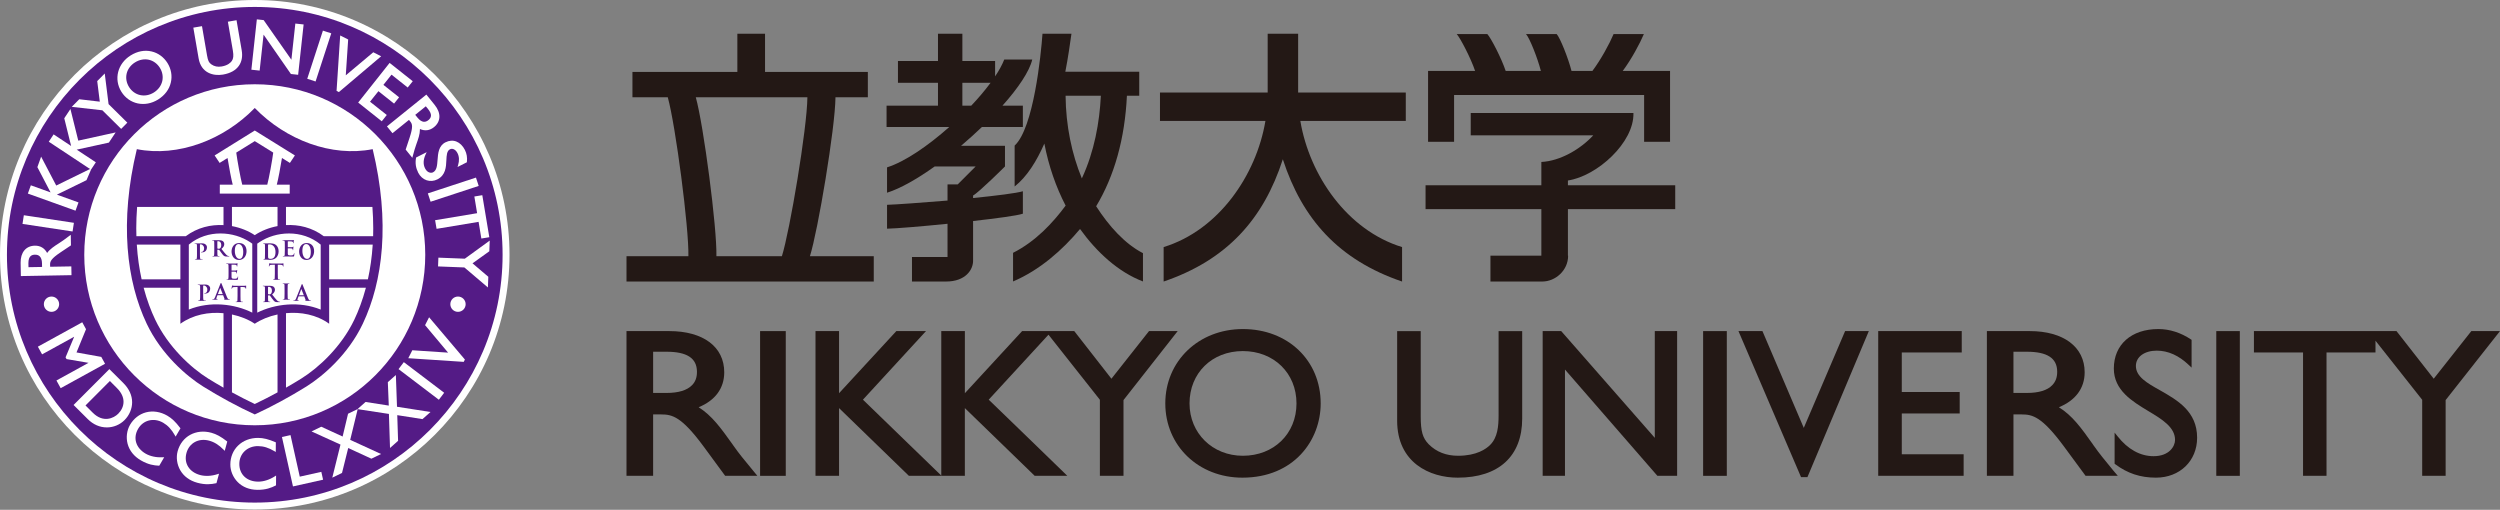
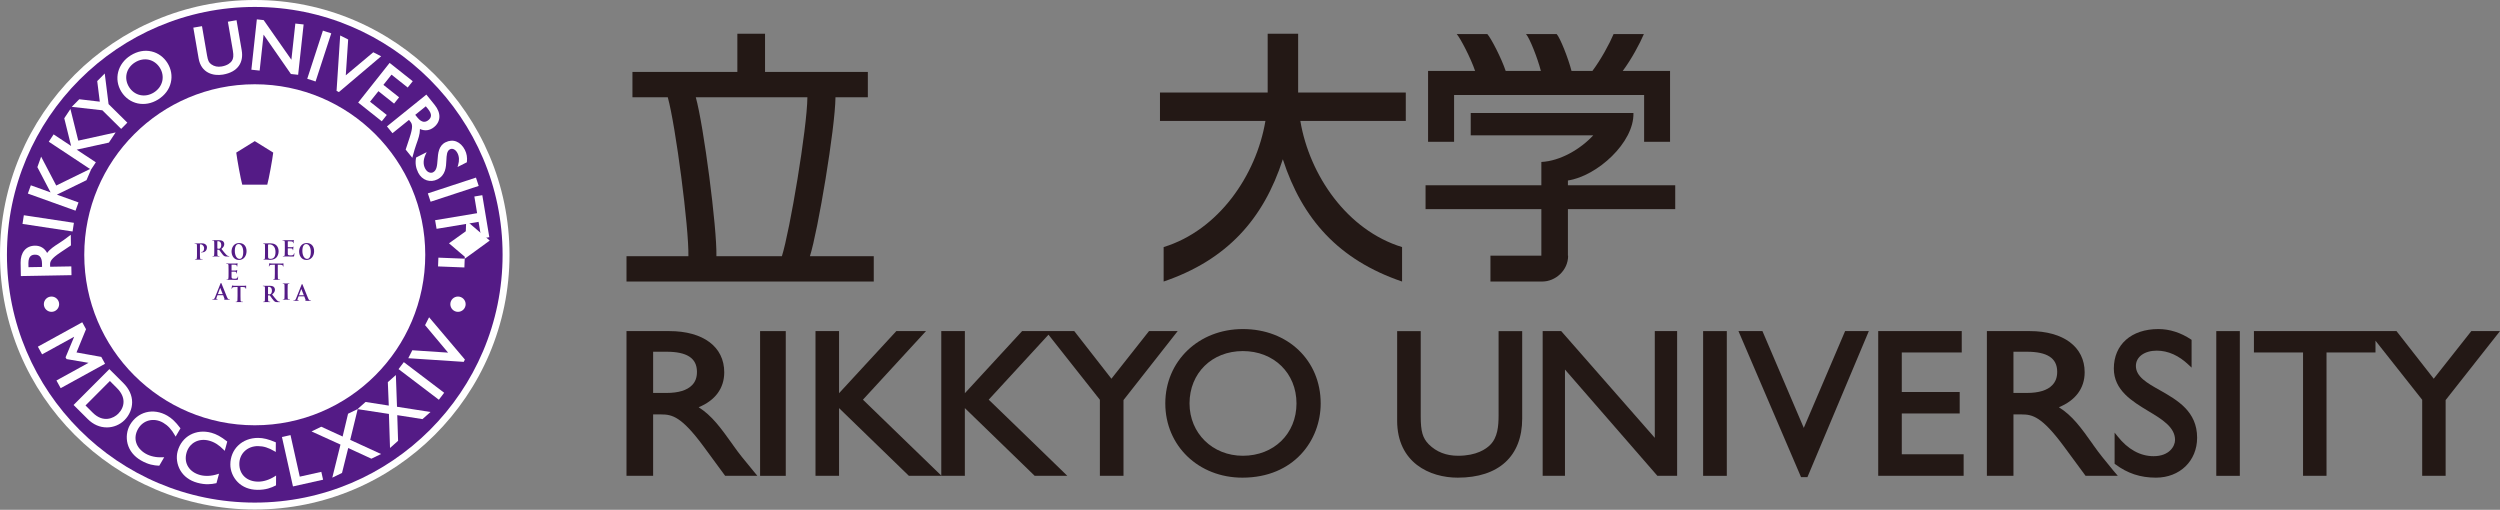
<svg xmlns="http://www.w3.org/2000/svg" id="_レイヤー_1" data-name="レイヤー_1" width="255" height="52" version="1.1" viewBox="0 0 255 52">
  <rect x="0" y="0" width="255" height="52" fill="#808080" stroke="none" />
  <defs>
    <style>
      .st0 {
        fill: #231815;
      }

      .st1 {
        fill: #fff;
      }

      .st2 {
        fill: #541b86;
      }
    </style>
  </defs>
  <g>
    <path class="st0" d="M82.612,26.135c.815-2.573,2.577-13.073,2.606-16.212h3.302v-2.583h-10.486v-3.901h-2.824v3.901h-10.701v2.583h3.605c.794,2.861,2.167,13.343,2.102,16.212h-6.313v2.581h25.22v-2.581h-6.511ZM70.973,9.923h11.381c-.025,3.139-1.792,13.639-2.601,16.212h-6.679c.068-2.869-1.304-13.351-2.102-16.212" />
-     <path class="st0" d="M99.254,19.943c.6-.325,3.255-2.966,3.255-2.966v-2.106h-4.48c.733-.621,1.447-1.269,2.125-1.917h4.178v-2.177h-2.08c1.606-1.793,2.758-3.504,3.038-4.705h-2.856c-.199.511-.517,1.101-.934,1.72v-1.568h-3.338v-2.786h-2.487v2.786h-4.083v2.224h4.083v2.329h-5.245v2.177h6.394c-2.16,1.919-4.531,3.546-6.346,4.117v2.586c1.371-.432,3.089-1.415,4.863-2.68h4.177c-.621.624-1.635,1.641-1.829,1.83h-1.041v1.65c-2.665.219-5.194.401-6.169.435v2.435c.975-.023,3.504-.232,6.169-.502v3.387h-3.626v2.503h3.489c1.955,0,2.778-1.195,2.744-2.181v-3.989c2.37-.27,4.444-.54,5.078-.748v-2.29c-.634.195-2.708.453-5.078.693v-.26.003ZM98.161,8.448h2.876c-.555.752-1.225,1.545-1.969,2.329h-.907v-2.329Z" />
-     <path class="st0" d="M111.807,21.04c1.86-3.093,2.928-6.89,3.138-11.273h1.257v-2.449h-7.539c.281-1.417.485-2.902.625-3.879h-2.954c-.153,2.153-.907,9.634-2.842,11.412v4.172c1.254-.996,2.241-2.571,3.031-4.379.445,2.307,1.189,4.438,2.171,6.329-1.311,1.763-3.053,3.647-5.363,4.815v2.921c2.736-1.17,5.023-3.194,6.832-5.351,1.717,2.379,3.904,4.39,6.419,5.351v-2.888c-1.859-.953-3.482-2.775-4.775-4.782M108.689,9.767h3.599c-.135,2.7-.656,5.671-1.939,8.43-1.033-2.501-1.629-5.382-1.66-8.43" />
    <path class="st0" d="M170.873,21.335v-2.437h-10.946v-.488c2.996-.453,6.76-3.882,6.683-6.867v-.02h-16.597v2.278h12.501c-1.299,1.407-3.36,2.623-5.297,2.719v2.377h-11.811v2.437h11.811v4.744h-5.192v2.637h5.292c1.324,0,2.63-1.122,2.63-2.625l-.02-.012v-4.744h10.946Z" />
    <path class="st0" d="M165.517,7.238c.875-1.173,1.741-2.773,2.16-3.766h-3.089c-.417.993-1.287,2.593-2.164,3.766h-2.128c-.338-1.306-1.154-3.367-1.519-3.766h-3.127c.37.398,1.186,2.459,1.52,3.766h-3.589c-.436-1.306-1.504-3.367-1.876-3.766h-3.123c.367.398,1.44,2.459,1.879,3.766h-4.798v7.226h2.653v-4.776h19.383v4.776h2.646v-7.226h-4.828Z" />
    <path class="st0" d="M130.849,16.246c-1.97,6.092-5.685,10.263-12.158,12.471v-3.515c5.608-1.721,9.449-7.319,10.383-12.868h-10.757v-2.897h10.986V3.439h3.107v5.998h10.981v2.897h-10.757c.933,5.549,4.776,11.147,10.377,12.868v3.515c-6.47-2.207-10.183-6.378-12.162-12.471" />
  </g>
  <g>
    <path class="st0" d="M74.777,45.41l-.051-.077c-1.208-1.688-2.092-2.924-3.464-3.795,1.678-.687,2.611-1.923,2.611-3.564,0-2.597-2.139-4.203-5.618-4.203h-4.353v14.763h2.716v-6.262h.835c1.107,0,2.061.224,4.281,3.224l2.232,3.038h3.284l-.435-.53c-.981-1.188-1.388-1.672-2.038-2.595h0ZM66.619,35.877h1.37c2.069,0,3.079.649,3.1,2.009v.059c0,.558-.161.996-.499,1.341-.507.523-1.382.794-2.601.794h-1.37s0-4.203,0-4.203Z" />
    <polygon class="st0" points="77.529 33.772 77.529 48.535 80.148 48.535 80.148 33.772 79.986 33.772 77.529 33.772" />
    <path class="st0" d="M119.779,33.772h-2.58s-3.589,4.553-3.835,4.857c-.237-.304-3.79-4.857-3.79-4.857h-5.32s-5.316,5.77-5.838,6.336v-6.336h-2.406v14.735c-.47-.437-7.769-7.539-7.99-7.74.207-.225,6.43-6.995,6.43-6.995h-3.025s-5.316,5.77-5.843,6.336v-6.336h-2.401v14.763h2.401v-6.909c.527.509,7.125,6.909,7.125,6.909h5.708v-6.909c.522.509,7.124,6.909,7.124,6.909h3.328s-7.788-7.561-8.018-7.768c.188-.21,4.793-5.225,6.096-6.628,1.138,1.433,5.179,6.56,5.243,6.639v7.756h2.409v-7.726c.074-.093,5.526-7.037,5.526-7.037h-.344Z" />
    <path class="st0" d="M126.773,33.563c-4.512,0-7.912,3.27-7.912,7.585s3.384,7.573,7.863,7.573c5.251,0,7.986-3.805,7.986-7.573,0-4.381-3.343-7.585-7.938-7.585h0ZM126.773,46.488c-3.099,0-5.441-2.302-5.441-5.34,0-3.091,2.284-5.339,5.441-5.339s5.469,2.248,5.469,5.339-2.307,5.34-5.469,5.34Z" />
    <path class="st0" d="M152.856,33.772v8.568c0,1.126-.094,2.277-.859,3.039-.411.417-1.389,1.109-3.269,1.109-1.215,0-2.205-.385-2.995-1.169-.625-.643-.819-1.306-.819-2.869v-8.677h-2.405v9.129c0,4.3,3.331,5.82,6.178,5.82,4.186,0,6.577-2.19,6.577-6.03v-8.919h-2.409,0Z" />
    <path class="st0" d="M168.789,33.772v10.889c-.543-.619-9.546-10.889-9.546-10.889h-1.891v14.763h2.275v-10.842c.554.632,9.428,10.842,9.428,10.842h2.012v-14.763h-2.278,0Z" />
    <polygon class="st0" points="173.718 33.772 173.718 48.535 176.135 48.535 176.135 33.772 175.951 33.772 173.718 33.772" />
    <path class="st0" d="M188.201,33.772s-3.937,9.218-4.216,9.873c-.286-.655-4.216-9.873-4.216-9.873h-2.446l6.382,14.893h.653l6.261-14.893h-2.418Z" />
    <path class="st0" d="M193.982,42.173h5.907v-2.19h-5.907v-4.03h6.116v-2.181h-8.52v14.763h8.713v-2.202h-6.308v-4.16h0Z" />
    <path class="st0" d="M213.529,45.41l-.048-.077c-1.196-1.688-2.09-2.933-3.474-3.795,1.684-.687,2.628-1.923,2.628-3.564,0-2.597-2.17-4.203-5.609-4.203h-4.364v14.763h2.71v-6.262h.848c1.092,0,2.046.224,4.271,3.224l2.238,3.038h3.287l-.466-.546c-.96-1.176-1.367-1.656-2.02-2.579h-.001ZM205.372,35.877h1.37c2.061,0,3.079.649,3.091,2.009v.059c0,.558-.168.996-.502,1.341-.492.523-1.372.794-2.589.794h-1.37s0-4.203,0-4.203Z" />
    <path class="st0" d="M220.322,39.809c-1.32-.736-2.461-1.389-2.461-2.484,0-.925.876-1.559,2.126-1.559,1.152,0,2.256.492,3.27,1.463l.285.269v-2.835l-.071-.048c-1.032-.685-2.172-1.052-3.313-1.052-2.761,0-4.547,1.58-4.547,4.029,0,2.217,1.876,3.346,3.532,4.344,1.398.836,2.712,1.644,2.712,2.934,0,.644-.583,1.66-2.191,1.66-1.358,0-2.63-.705-3.67-2.026l-.305-.377v3.177l.076.053c1.232.924,2.548,1.363,4.139,1.363,2.44,0,4.202-1.713,4.202-4.071,0-2.688-2.006-3.827-3.784-4.841h0Z" />
    <polygon class="st0" points="226.061 33.772 226.061 48.535 228.462 48.535 228.462 33.772 228.318 33.772 226.061 33.772" />
    <path class="st0" d="M254.655,33.772h-2.58s-3.602,4.553-3.835,4.857c-.244-.304-3.797-4.857-3.797-4.857h-14.543v2.181h5.01v12.582h2.395v-12.582h4.995v-1.202c1.514,1.915,4.707,5.965,4.763,6.027v7.756h2.392v-7.726c.072-.093,5.544-7.037,5.544-7.037h-.345,0Z" />
  </g>
  <g>
    <path class="st1" d="M25.986,0c14.327,0,25.984,11.658,25.984,25.987s-11.657,25.985-25.984,25.985S0,40.314,0,25.987,11.655,0,25.986,0Z" />
    <g>
      <g>
        <path class="st2" d="M25.986.708c13.936,0,25.278,11.341,25.278,25.28s-11.342,25.277-25.278,25.277S.708,39.925.708,25.988,12.045.708,25.986.708ZM25.986,8.595c-9.604,0-17.391,7.787-17.391,17.394s7.788,17.389,17.391,17.389,17.39-7.787,17.39-17.389-7.784-17.394-17.39-17.394Z" />
        <g>
          <g>
-             <path class="st2" d="M38.013,15.214c-4.189.829-8.848-.927-12.027-4.199-3.18,3.272-7.838,5.028-12.028,4.199-1.794,7.437-1.046,13.488,1.009,17.811,1.498,3.148,4.087,5.361,5.759,6.403,1.651,1.028,3.47,2.022,5.26,2.846,1.787-.824,3.609-1.818,5.26-2.846,1.672-1.042,4.264-3.255,5.757-6.403,2.055-4.323,2.805-10.374,1.01-17.811ZM25.986,13.312l4.093,2.543-.509.763-.809-.502c-.145.899-.397,2.243-.529,2.721h1.318v.913h-7.131v-.913h1.319c-.132-.477-.385-1.822-.529-2.721l-.808.502-.509-.763s4.094-2.543,4.094-2.543ZM28.308,23.062c-.877.164-1.686.495-2.322.925-.641-.431-1.449-.762-2.327-.925v-1.954h4.649s0,1.954,0,1.954ZM32.711,24.949v6.627c-2.169-.881-4.67-.585-6.472.314v-7.037l.224-.153c1.641-1.1,4.326-1.346,6.248.25h0ZM25.732,24.852v7.037c-1.801-.899-4.305-1.195-6.473-.314v-6.627c1.921-1.595,4.606-1.349,6.249-.25l.224.153h0ZM13.899,23.271c0-.69.03-1.414.086-2.163h8.813v1.853c-1.289-.07-2.657.24-3.846,1.129h-5.039c-.007-.268-.014-.541-.014-.819ZM13.954,24.95h4.445v3.539h-3.955c-.232-1.062-.41-2.24-.49-3.539ZM22.798,39.544c-.525-.302-1.051-.613-1.568-.933-1.747-1.089-4.082-3.237-5.395-5.997-.43-.902-.848-1.989-1.184-3.266h3.748v3.676c1.291-.934,2.9-1.222,4.398-1.079v7.6h.001ZM28.308,40.022c-.776.425-1.556.822-2.322,1.187-.766-.365-1.55-.764-2.327-1.187v-7.946c.88.187,1.688.517,2.327.946.636-.43,1.445-.759,2.322-.946v7.946ZM36.137,32.613c-1.313,2.76-3.648,4.908-5.399,5.997-.513.32-1.038.632-1.567.933v-7.6c1.501-.143,3.109.145,4.403,1.079v-3.676h3.748c-.339,1.277-.757,2.364-1.184,3.266h0ZM37.527,28.489h-3.954v-3.539h4.445c-.084,1.299-.258,2.477-.491,3.539ZM33.019,24.089c-1.188-.888-2.558-1.198-3.849-1.129v-1.853h8.816c.056.749.084,1.473.084,2.163,0,.278-.003.55-.01.819h-5.041Z" />
            <path class="st2" d="M27.261,18.836c.164-.59.516-2.515.608-3.271l-1.883-1.17-1.888,1.17c.097.756.446,2.681.61,3.271,0,0,2.553,0,2.553,0Z" />
          </g>
          <g>
            <path class="st2" d="M20.625,26.488c.027,0,.048-.007.048-.023,0-.01-.012-.017-.041-.017-.036,0-.092-.006-.127-.008-.076-.009-.089-.058-.096-.118-.014-.096-.014-.27-.014-.473v-.881c0-.024.007-.038.021-.044.021-.005.061-.005.082-.002.067.008.118.03.174.081.137.115.146.258.146.33,0,.224-.104.363-.244.363-.051,0-.07.007-.07.024,0,.016.019.017.029.021.014.002.041.002.052.002.355,0,.525-.222.525-.535,0-.117-.07-.216-.125-.261-.121-.101-.236-.125-.4-.125-.115,0-.233.007-.334.007-.07,0-.228-.007-.359-.007-.036,0-.052.003-.052.019s.014.02.042.02c.035,0,.077.004.098.007.08.015.101.052.107.125.005.071.005.132.005.47v.387c0,.202,0,.376-.014.468-.01.065-.021.114-.074.123-.021.002-.049.008-.086.008-.031,0-.039.007-.039.017,0,.016.015.023.049.023.098,0,.256-.007.314-.007.063,0,.221.007.384.007h0Z" />
-             <path class="st2" d="M20.914,29.022c-.116,0-.234.007-.338.007-.07,0-.224-.007-.356-.007-.037,0-.056.004-.056.021,0,.014.015.017.043.017.034,0,.08.004.096.007.084.017.105.052.109.125s.004.132.004.47v.387c0,.203,0,.377-.014.47-.008.063-.021.111-.07.121-.022.005-.052.008-.092.008-.028,0-.037.007-.037.02,0,.014.016.021.049.021.1,0,.254-.007.314-.007.065,0,.219.007.385.007.028,0,.046-.007.046-.021,0-.013-.012-.02-.039-.02-.037,0-.093-.003-.128-.008-.074-.009-.088-.058-.095-.118-.013-.095-.013-.269-.013-.473v-.881c0-.026.007-.038.02-.042.021-.007.063-.007.084-.005.064.008.116.032.172.081.136.115.149.258.149.331,0,.224-.107.362-.246.362-.052,0-.07.008-.07.027,0,.015.017.016.03.019.014.002.039.002.053.002.352,0,.523-.222.523-.535,0-.115-.07-.216-.123-.261-.121-.101-.237-.125-.4-.125Z" />
            <path class="st2" d="M21.67,24.537c.034,0,.07,0,.089.005.07.016.088.052.092.128.006.07.006.13.006.467v.388c0,.204,0,.379-.013.47-.008.063-.017.112-.063.122-.021.003-.045.009-.078.009-.028,0-.037.005-.037.015,0,.017.016.024.044.024.091,0,.266-.007.308-.007.031,0,.208.007.334.007.031,0,.048-.007.048-.024,0-.01-.009-.015-.028-.015-.028,0-.076-.006-.107-.009-.067-.01-.08-.059-.087-.122-.01-.092-.01-.266-.01-.474v-.029c0-.014.007-.02.017-.02l.138.006c.019,0,.032.002.043.015.028.034.131.182.219.305.121.168.205.273.3.322.058.031.114.045.237.045h.232c.03,0,.043-.005.043-.024,0-.01-.008-.015-.024-.015-.019,0-.037-.006-.063-.009-.032-.005-.123-.021-.247-.15-.129-.136-.282-.331-.477-.578.223-.181.289-.331.289-.495,0-.147-.087-.261-.15-.303-.119-.081-.29-.094-.43-.094-.07,0-.237.006-.313.006-.044,0-.181-.006-.3-.006-.032,0-.049.003-.049.021,0,.014.014.02.036.02h.001ZM22.168,24.642c0-.02.003-.028.021-.034.021-.007.009-.008.065-.008.13,0,.313.092.313.405,0,.18-.065.282-.132.331-.041.028-.042.037-.132.037-.055,0-.07-.007-.114-.023-.017-.005-.021-.014-.021-.039v-.669Z" />
            <path class="st2" d="M28.543,30.775c-.017,0-.038-.002-.063-.007-.032-.005-.123-.022-.247-.148-.129-.139-.282-.334-.477-.582.223-.181.289-.331.289-.492,0-.149-.087-.26-.147-.304-.121-.081-.293-.095-.432-.095-.067,0-.236.007-.312.007-.045,0-.185-.007-.3-.007-.036,0-.05.003-.05.021,0,.016.014.021.035.021.035,0,.071,0,.088.007.074.014.093.051.097.125.002.07.002.132.002.467v.387c0,.206,0,.376-.009.47-.01.065-.021.114-.065.122-.019.003-.046.008-.079.008-.027,0-.035.007-.035.019,0,.015.015.022.042.022.088,0,.266-.007.308-.007.034,0,.21.007.338.007.028,0,.044-.007.044-.022,0-.012-.009-.019-.028-.019-.027,0-.075-.005-.107-.008-.067-.008-.081-.057-.086-.122-.012-.094-.012-.265-.012-.471v-.03c0-.014.007-.017.016-.017l.144.004c.014,0,.028.003.038.016.028.033.129.182.216.304.125.171.209.272.303.323.058.032.114.043.237.043h.233c.028,0,.045-.003.045-.022,0-.012-.01-.019-.028-.019h.002ZM27.606,29.987c-.042.028-.043.038-.132.038-.052,0-.07-.007-.115-.024-.017-.004-.021-.014-.021-.038v-.669c0-.019.003-.028.021-.031.021-.007.01-.01.065-.01.13,0,.311.091.311.404,0,.181-.063.282-.129.331h0Z" />
            <path class="st2" d="M24.391,24.79c-.562,0-.773.488-.773.864,0,.39.218.864.755.864.475,0,.775-.397.775-.902s-.289-.826-.756-.826h-.001ZM24.442,26.407c-.307,0-.49-.363-.49-.82,0-.55.206-.693.39-.693.26,0,.469.308.469.801,0,.637-.258.712-.369.712Z" />
            <path class="st2" d="M31.283,24.79c-.563,0-.773.488-.773.864,0,.39.216.864.752.864.478,0,.778-.397.778-.902s-.29-.826-.757-.826ZM31.332,26.407c-.305,0-.49-.363-.49-.82,0-.55.209-.693.394-.693.261,0,.466.308.466.801,0,.637-.258.712-.369.712h0Z" />
            <path class="st2" d="M26.867,24.859c.028,0,.061.004.075.007.067.015.081.052.085.125.004.071.004.132.004.47v.387c0,.202,0,.376-.01.468-.007.065-.017.114-.056.123-.017.002-.038.008-.07.008-.022,0-.031.007-.031.017,0,.016.014.023.039.023.076,0,.2-.007.246-.007.094,0,.272.026.411.026.359,0,.561-.157.65-.26.109-.127.21-.337.21-.614,0-.265-.092-.446-.188-.561-.21-.251-.533-.251-.777-.251-.116,0-.237.007-.297.007-.056,0-.18-.007-.281-.007-.028,0-.042.003-.042.019s.01.02.031.02h0ZM27.34,25.424v-.44c0-.023.005-.035.021-.044.014-.007.074-.016.106-.016.131,0,.32.027.473.222.071.089.16.27.16.55,0,.229-.035.428-.139.55-.1.115-.215.157-.383.157-.13,0-.195-.045-.216-.087-.014-.024-.016-.113-.02-.167,0-.043,0-.21,0-.446v-.279h0Z" />
            <path class="st2" d="M29.999,26.113c.01-.043.03-.195.03-.244,0-.022,0-.041-.02-.041-.015,0-.021.009-.024.032-.019.091-.046.137-.109.163-.063.027-.167.027-.229.027-.247,0-.287-.031-.292-.182v-.518c0-.012.006-.023.017-.023.058,0,.296.002.344.009.09.009.123.039.134.084.006.03.006.058.01.08,0,.013.007.021.023.021.021,0,.021-.024.021-.043,0-.014.007-.103.012-.149.007-.112.016-.146.016-.158,0-.016-.006-.02-.006-.02-.022,0-.031.013-.049.028-.022.024-.057.031-.115.035-.059.003-.334.003-.39.003-.012,0-.017-.007-.017-.023v-.56c0-.014.006-.021.017-.021.049,0,.304.005.344.008.123.013.147.041.165.08.009.024.014.065.014.08,0,.017.003.031.023.031.014,0,.021-.014.022-.026.006-.027.01-.124.013-.146.007-.1.019-.128.019-.144,0-.009,0-.019-.012-.019-.014,0-.028.007-.041.009-.021.002-.059.008-.105.012-.045.002-.529.002-.606.002-.071,0-.219-.006-.349-.006-.037,0-.055.003-.055.021,0,.014.017.02.041.02.036,0,.077,0,.098.005.078.016.099.052.105.128.005.07.005.13.005.467v.388c0,.204,0,.379-.012.47-.013.063-.023.112-.072.122-.021.003-.052.009-.087.009-.029,0-.038.005-.038.015,0,.017.016.024.049.024.097,0,.246-.007.303-.007.145,0,.307.012.672.012.093,0,.114,0,.132-.057v.002Z" />
            <path class="st2" d="M23.634,26.991c.049,0,.304.007.343.01.122.014.146.038.164.079.01.028.014.064.014.081,0,.019.004.03.021.03s.023-.013.024-.027c.006-.024.01-.12.013-.143.008-.101.021-.129.021-.144,0-.013-.005-.02-.016-.02-.012,0-.026.007-.039.007-.02.007-.056.01-.105.014-.044.003-.528.003-.605.003-.07,0-.219-.007-.35-.007-.035,0-.051.004-.051.019,0,.019.009.02.038.02.035,0,.076.003.094.007.08.017.1.052.105.127.007.07.007.132.007.466v.39c0,.202,0,.376-.014.47-.01.065-.021.111-.07.121-.021.005-.052.008-.087.008-.029,0-.038.007-.038.017,0,.016.016.023.049.023.097,0,.247-.007.307-.007.142,0,.303.014.671.014.092,0,.113,0,.13-.058.009-.045.031-.193.031-.244,0-.024,0-.042-.022-.042-.014,0-.021.01-.023.035-.016.09-.046.136-.109.163-.065.028-.166.028-.23.028-.246,0-.286-.035-.292-.187v-.516c0-.014.005-.022.019-.022.056,0,.297,0,.344.007.091.008.123.042.137.085.007.031.007.059.009.08,0,.01.005.021.021.021.022,0,.022-.026.022-.042,0-.017.003-.105.007-.15.01-.113.021-.146.021-.16s-.007-.017-.017-.017-.021.01-.038.03c-.021.021-.057.028-.115.032-.056.002-.338.002-.388.002-.016,0-.021-.007-.021-.023v-.557c0-.016.007-.024.021-.024h-.003Z" />
            <path class="st2" d="M28.859,27.155c.007.031.008.042.028.042.014,0,.014-.012.021-.035,0-.056.007-.209.007-.256,0-.032-.006-.044-.02-.044-.017,0-.071.021-.21.021h-.873c-.074,0-.158-.005-.223-.01-.053-.006-.074-.028-.093-.028-.015,0-.022.014-.029.042-.004.02-.045.219-.045.254,0,.024.007.035.021.035s.021-.01.023-.026c.005-.016.015-.044.039-.079.031-.049.084-.059.211-.063l.318-.009v.905c0,.202,0,.376-.012.47-.007.065-.02.111-.063.121-.021.005-.049.008-.079.008-.028,0-.037.007-.037.017,0,.016.016.023.044.023.087,0,.239-.007.289-.007.064,0,.215.007.361.007.022,0,.042-.007.042-.023,0-.01-.014-.017-.037-.017-.032,0-.08-.003-.111-.008-.067-.009-.081-.056-.088-.118-.009-.096-.009-.271-.009-.473v-.905l.267.007c.195.005.255.065.258.124v.024h0Z" />
            <path class="st2" d="M25.091,29.133c-.017,0-.071.021-.21.021h-.873c-.074,0-.158-.003-.221-.01-.056-.004-.079-.028-.096-.028-.014,0-.021.014-.028.045,0,.016-.045.216-.045.251,0,.024.003.037.021.037.014,0,.021-.009.023-.028.005-.016.015-.044.039-.077.03-.049.086-.058.212-.063l.317-.009v.902c0,.206,0,.376-.012.47-.007.065-.021.114-.065.122-.019.003-.046.008-.08.008-.024,0-.035.007-.035.019,0,.015.017.022.045.022.087,0,.239-.007.289-.007.063,0,.215.007.359.007.024,0,.042-.007.042-.022,0-.012-.012-.019-.035-.019-.032,0-.081-.005-.111-.008-.067-.008-.08-.057-.088-.12-.009-.096-.009-.267-.009-.473v-.902l.267.005c.195.006.256.067.258.124l.005.024c0,.035.004.045.023.045.012,0,.019-.014.021-.036,0-.058.005-.209.005-.257,0-.031,0-.045-.017-.045v.002Z" />
            <path class="st2" d="M29.548,30.536c-.035,0-.084-.006-.111-.009-.068-.01-.084-.049-.091-.109-.009-.095-.009-.269-.009-.483v-.388c0-.334,0-.396.007-.467.002-.077.021-.114.079-.125.028-.006.043-.007.067-.007.021,0,.035-.006.035-.023,0-.014-.019-.017-.046-.017-.084,0-.232.007-.288.007-.066,0-.221-.007-.304-.007-.037,0-.056.004-.056.017,0,.017.014.023.036.023.028,0,.055,0,.082.008.046.01.07.049.071.124.006.071.006.132.006.467v.388c0,.214,0,.388-.009.481-.007.065-.021.101-.066.111-.021.004-.045.009-.078.009-.028,0-.037.005-.037.015,0,.017.016.024.045.024.089,0,.244-.007.298-.007.06,0,.216.007.362.007.022,0,.042-.007.042-.024,0-.01-.013-.015-.035-.015Z" />
            <path class="st2" d="M23.432,30.536c-.028,0-.061-.002-.093-.009-.046-.01-.112-.042-.195-.241-.143-.334-.495-1.235-.547-1.356-.022-.05-.036-.071-.057-.071s-.034.027-.061.089l-.552,1.384c-.044.111-.086.185-.188.199-.02.003-.049.006-.07.006-.016,0-.027.002-.027.015,0,.02.014.024.042.024.117,0,.237-.007.261-.007.07,0,.164.007.233.007.027,0,.038-.005.038-.024,0-.013-.007-.015-.032-.015h-.034c-.07,0-.087-.03-.087-.07,0-.027.009-.079.033-.135l.082-.219h.582l.139.369c.009.028-.005.048-.019.052-.023.002-.03.005-.03.017,0,.017.024.017.065.02.174.005.362.005.439.005.084,0,.104-.005.104-.024,0-.014-.013-.015-.028-.015h.002ZM22.447,29.395c.002-.008.007-.021.007-.021.014,0,.016.008.023.021l.193.481.049.127h-.498l.049-.128.178-.48h0Z" />
            <path class="st2" d="M31.701,30.649c-.028,0-.063,0-.093-.008-.046-.012-.109-.042-.193-.239-.142-.334-.495-1.237-.55-1.359-.02-.049-.034-.07-.055-.07s-.035.024-.059.087l-.554,1.386c-.043.11-.085.185-.188.199-.017.002-.049.003-.07.003-.015,0-.024.006-.024.02,0,.015.014.021.042.021.114,0,.237-.007.26-.007.067,0,.161.007.235.007.023,0,.037-.006.037-.021,0-.014-.007-.02-.034-.02h-.031c-.07,0-.088-.028-.088-.066,0-.028.008-.081.033-.136l.084-.219h.581l.139.369c.012.028-.006.045-.021.051-.021,0-.03.007-.03.021s.023.014.066.015c.178.006.362.006.442.006s.1-.006.1-.021c0-.016-.009-.02-.028-.02h-.001ZM30.719,29.51c0-.01.007-.021.007-.021.014,0,.015.01.021.021l.195.481.049.128h-.502l.053-.131.176-.477h0Z" />
          </g>
        </g>
      </g>
      <g>
        <g>
          <path class="st1" d="M7.277,27.172s-1.999.035-2.163.038c-.004-.087-.005-.23-.005-.24,0-.303.099-.585,1.077-1.237l1.052-.704-.019-1.08-.142.105-.088.066c-.4.303-.567.425-.88.627l-.025.017c-.567.36-.982.636-1.277,1.038-.254-.484-.686-.752-1.247-.743-.917.015-1.475.69-1.456,1.753l.024,1.347,5.166-.093-.017-.895h0ZM2.898,26.837c0-.75.369-.85.65-.859.209-.007.376.046.499.163.15.144.232.384.237.715,0,0,.003.254.007.372-.15,0-1.238.022-1.386.025-.005-.116-.007-.373-.007-.373v-.043Z" />
          <polygon class="st1" points="2.431 21.954 2.417 22.043 2.295 22.839 7.402 23.612 7.538 22.727 2.431 21.954" />
          <path class="st1" d="M9.282,17.304l-.042-.095s-3.357,1.642-3.504,1.715c-.077-.146-1.542-2.947-1.542-2.947l-.067.192-.316.878s1.166,2.229,1.347,2.578c-.347-.125-2.013-.725-2.013-.725l-.305.843,4.862,1.746.304-.841s-1.874-.674-2.205-.794c.334-.164,3.02-1.477,3.02-1.477l.462-1.073h-.001Z" />
          <path class="st1" d="M11.795,13.507s-3.651.801-3.811.838c-.042-.16-.801-3.228-.801-3.228l-.112.17-.516.776s.606,2.444.7,2.826c-.308-.204-1.787-1.183-1.787-1.183l-.492.749,4.305,2.849.495-.749s-1.658-1.097-1.953-1.29c.365-.081,3.284-.72,3.284-.72l.687-1.038h0Z" />
          <path class="st1" d="M11.074,10.618c-.008-.06-.391-3.123-.391-3.123l-.128.132-.639.643s.237,1.896.262,2.099c-.202-.023-2.093-.246-2.093-.246l-.766.775s3.062.345,3.121.352c.045.042,1.919,1.897,1.919,1.897l.629-.636s-1.869-1.85-1.915-1.893h.001Z" />
          <path class="st1" d="M17.085,6.431c-.382-.611-.957-1.03-1.626-1.184-.707-.165-1.442-.023-2.13.404-1.338.834-1.744,2.429-.946,3.711.801,1.282,2.407,1.62,3.738.791.69-.432,1.143-1.032,1.305-1.742.158-.672.035-1.376-.341-1.98ZM16.55,8.275c-.108.47-.414.881-.858,1.16-.441.275-.943.368-1.413.258-.456-.105-.851-.394-1.116-.816-.264-.424-.351-.906-.246-1.361.108-.469.413-.878.857-1.154.446-.279.95-.374,1.417-.265.457.106.851.397,1.116.82.264.42.347.902.244,1.359h0Z" />
          <path class="st1" d="M24.655,5.133l-.529-3.072-.088.016-.794.137.509,2.949c.088.516.056.823-.11,1.06-.115.161-.401.449-1.025.557-.411.07-.758,0-1.066-.219-.246-.174-.341-.374-.432-.901l-.516-2.991-.884.151.542,3.144c.255,1.485,1.498,1.813,2.481,1.644.751-.13,1.296-.431,1.622-.894.297-.418.397-.965.29-1.581Z" />
          <path class="st1" d="M30.124,2.404s-.359,3.274-.402,3.69c-.25-.353-2.829-4.044-2.829-4.044l-.695-.076-.01.089-.548,5.047.844.091s.354-3.25.401-3.668c.247.356,2.787,4.016,2.787,4.016l.738.08.56-5.134-.845-.092h-.001Z" />
          <polygon class="st1" points="32.935 3.123 32.911 3.206 31.339 8.034 32.189 8.312 33.789 3.4 32.935 3.123" />
          <path class="st1" d="M38.074,5.331s-2.519,2.111-2.804,2.351c.024-.373.243-3.654.243-3.654l-.811-.411-.012.134-.361,5.522.236.12,4.312-3.652s-.803-.41-.803-.41Z" />
          <path class="st1" d="M41.587,8.926l.513-.642-2.358-1.869-.057.07-3.151,3.975,2.406,1.912.51-.644s-1.576-1.253-1.708-1.355c.095-.116.764-.958.857-1.073.127.101,1.596,1.268,1.596,1.268l.512-.644s-1.47-1.167-1.6-1.268c.092-.115.731-.925.827-1.041.128.102,1.653,1.313,1.653,1.313v-.002Z" />
          <path class="st1" d="M44.333,10.695l-.844-1.047-.07.056-3.95,3.187.562.697s1.556-1.255,1.686-1.359c.052.068.132.164.132.164.101.128.181.26.181.516,0,.24-.07.589-.254,1.146l-.398,1.202.677.84.076-.275c.132-.484.186-.683.311-1.036l.009-.028c.217-.608.381-1.068.381-1.549,0-.017-.003-.032-.003-.051.495.222,1,.166,1.434-.186.715-.575.743-1.447.071-2.276h0ZM43.433,10.841c.074.091.234.288.234.288.216.269.293.48.293.647,0,.216-.129.362-.251.466-.16.134-.327.195-.492.179-.209-.021-.42-.164-.629-.42,0,0-.151-.183-.233-.288.117-.093.965-.779,1.079-.871h0Z" />
          <path class="st1" d="M47.426,15.304c-.44-.869-1.22-1.177-1.989-.787-.699.352-.757,1.117-.806,1.793-.044.576-.082,1.074-.466,1.268-.108.056-.254.058-.39.008-.118-.043-.287-.15-.418-.41-.209-.412-.189-.903.055-1.422l.109-.233-1.08.546-.007.043c-.095.535-.024,1.014.227,1.511.192.376.5.649.867.771.352.115.741.08,1.089-.097.844-.427.885-1.272.913-1.947.026-.512.043-.954.37-1.121.263-.134.582.03.766.397.178.347.195.757.062,1.215l-.062.197.953-.483.005-.046c.051-.427-.017-.843-.199-1.201v-.002Z" />
          <polygon class="st1" points="48.548 18.114 48.463 18.142 43.64 19.725 43.921 20.576 48.827 18.964 48.548 18.114" />
          <path class="st1" d="M49.195,19.909l-.086.014-.725.121s.258,1.544.282,1.701c-.167.028-4.286.714-4.286.714l.151.882s4.114-.684,4.285-.713c.023.158.281,1.701.281,1.701l.813-.134-.715-4.287h0Z" />
-           <path class="st1" d="M49.952,24.539l-.15.11s-2.342,1.701-2.391,1.737c-.062,0-2.696-.106-2.696-.106l-.035.895s2.628.102,2.687.105c.046.038,2.399,2.041,2.399,2.041l.042-1.09s-1.456-1.24-1.612-1.372c.167-.12,1.714-1.23,1.714-1.23l.042-1.09Z" />
+           <path class="st1" d="M49.952,24.539l-.15.11s-2.342,1.701-2.391,1.737c-.062,0-2.696-.106-2.696-.106l-.035.895s2.628.102,2.687.105l.042-1.09s-1.456-1.24-1.612-1.372c.167-.12,1.714-1.23,1.714-1.23l.042-1.09Z" />
        </g>
        <g>
          <path class="st1" d="M6.033,31.028c0,.43-.352.78-.78.78-.432,0-.78-.351-.78-.78,0-.432.348-.78.78-.78.429,0,.78.348.78.78Z" />
          <path class="st1" d="M47.496,31.028c0,.43-.348.78-.782.78s-.78-.351-.78-.78c0-.432.348-.78.78-.78s.782.348.782.78Z" />
        </g>
        <g>
          <path class="st1" d="M10.332,36.404s-2.33-.419-2.529-.455c.077-.187.972-2.371.972-2.371l-.387-.707-.08.045-4.446,2.445.432.784s2.905-1.599,3.272-1.799c-.146.35-.878,2.102-.878,2.102l.097.178s1.869.319,2.246.383c-.368.201-3.274,1.801-3.274,1.801l.432.783,4.526-2.489-.383-.699h0Z" />
          <path class="st1" d="M12.589,39.078l-1.435-1.429-.063.064-3.586,3.595,1.442,1.435c.562.561,1.238.856,1.959.853.672,0,1.327-.275,1.801-.75.491-.494.77-1.155.77-1.817,0-.697-.308-1.371-.888-1.951ZM11.924,39.58c.487.482.676.965.676,1.4,0,.48-.227.902-.54,1.218-.463.464-1.53.962-2.596-.1,0,0-.557-.557-.743-.742.116-.117,2.366-2.376,2.486-2.494l.718.718h0Z" />
          <path class="st1" d="M18.368,43.638c-.454-.603-.843-.972-1.299-1.237-.7-.408-1.475-.526-2.184-.34-.672.18-1.25.632-1.624,1.274-.326.561-.417,1.285-.244,1.94.186.693.653,1.277,1.353,1.683.753.439,1.345.519,1.824.542h.053l.502-.864-.164.008c-.649.031-1.265-.101-1.738-.376-.996-.579-1.303-1.595-.759-2.529.246-.425.631-.725,1.082-.844.481-.128,1.003-.048,1.475.225.481.281.845.675,1.191,1.28l.077.135.495-.848-.038-.049h-.002Z" />
          <path class="st1" d="M23.137,45.004c-.595-.464-1.066-.722-1.575-.862-1.579-.431-3.027.362-3.442,1.882-.171.626-.073,1.35.265,1.937.358.624.958,1.066,1.742,1.281.838.228,1.43.154,1.897.051l.056-.012.262-.965-.157.049c-.62.201-1.251.23-1.777.087-1.116-.304-1.673-1.209-1.388-2.25.279-1.017,1.248-1.544,2.313-1.254.536.146.994.432,1.482.929l.107.109.259-.948-.045-.035h.001Z" />
          <path class="st1" d="M28.023,48.592c-.549.351-1.15.54-1.7.536-1.152-.01-1.922-.741-1.911-1.818.002-.492.188-.944.523-1.273.352-.348.846-.539,1.389-.534.557.005,1.073.165,1.672.52l.132.078.007-.982-.055-.022c-.693-.298-1.216-.425-1.743-.431-.808-.003-1.54.275-2.062.791-.5.49-.776,1.167-.78,1.911-.006.648.272,1.321.75,1.804.504.511,1.198.785,2.009.792.871.007,1.426-.216,1.851-.435l.049-.024.007-1.001-.137.088h0Z" />
          <path class="st1" d="M32.775,48.128s-2.038.454-2.198.491c-.038-.167-.945-4.239-.945-4.239l-.086.02-.787.174,1.124,5.042,3.072-.686-.18-.801h0Z" />
          <path class="st1" d="M35.721,44.867c.033-.137.766-3.144.766-3.144l-.17.081-.815.396s-.509,2.132-.555,2.326c-.181-.083-2.181-1.001-2.181-1.001l-.989.481s2.823,1.284,2.952,1.342c-.035.137-.836,3.373-.836,3.373l.992-.481s.583-2.348.632-2.542c.178.082,2.364,1.089,2.364,1.089l.987-.477s-3.02-1.385-3.147-1.443Z" />
          <path class="st1" d="M43.914,42.024s-3.281-.513-3.42-.535c-.003-.139-.115-3.234-.115-3.234l-.143.125-.677.6s.09,2.191.097,2.39c-.195-.029-2.368-.37-2.368-.37l-.823.732s3.065.468,3.205.489c.005.143.112,3.475.112,3.475l.823-.732s-.077-2.42-.084-2.618c.195.031,2.574.404,2.574.404l.817-.726h.002Z" />
          <polygon class="st1" points="41.19 36.938 41.135 37.009 40.651 37.65 44.764 40.775 45.305 40.061 41.19 36.938" />
          <path class="st1" d="M43.768,32.362l-.063.118-.348.686s2.111,2.517,2.348,2.803c-.369-.027-3.649-.243-3.649-.243l-.412.812,5.655.372.121-.236-3.651-4.312h0Z" />
        </g>
      </g>
    </g>
  </g>
</svg>